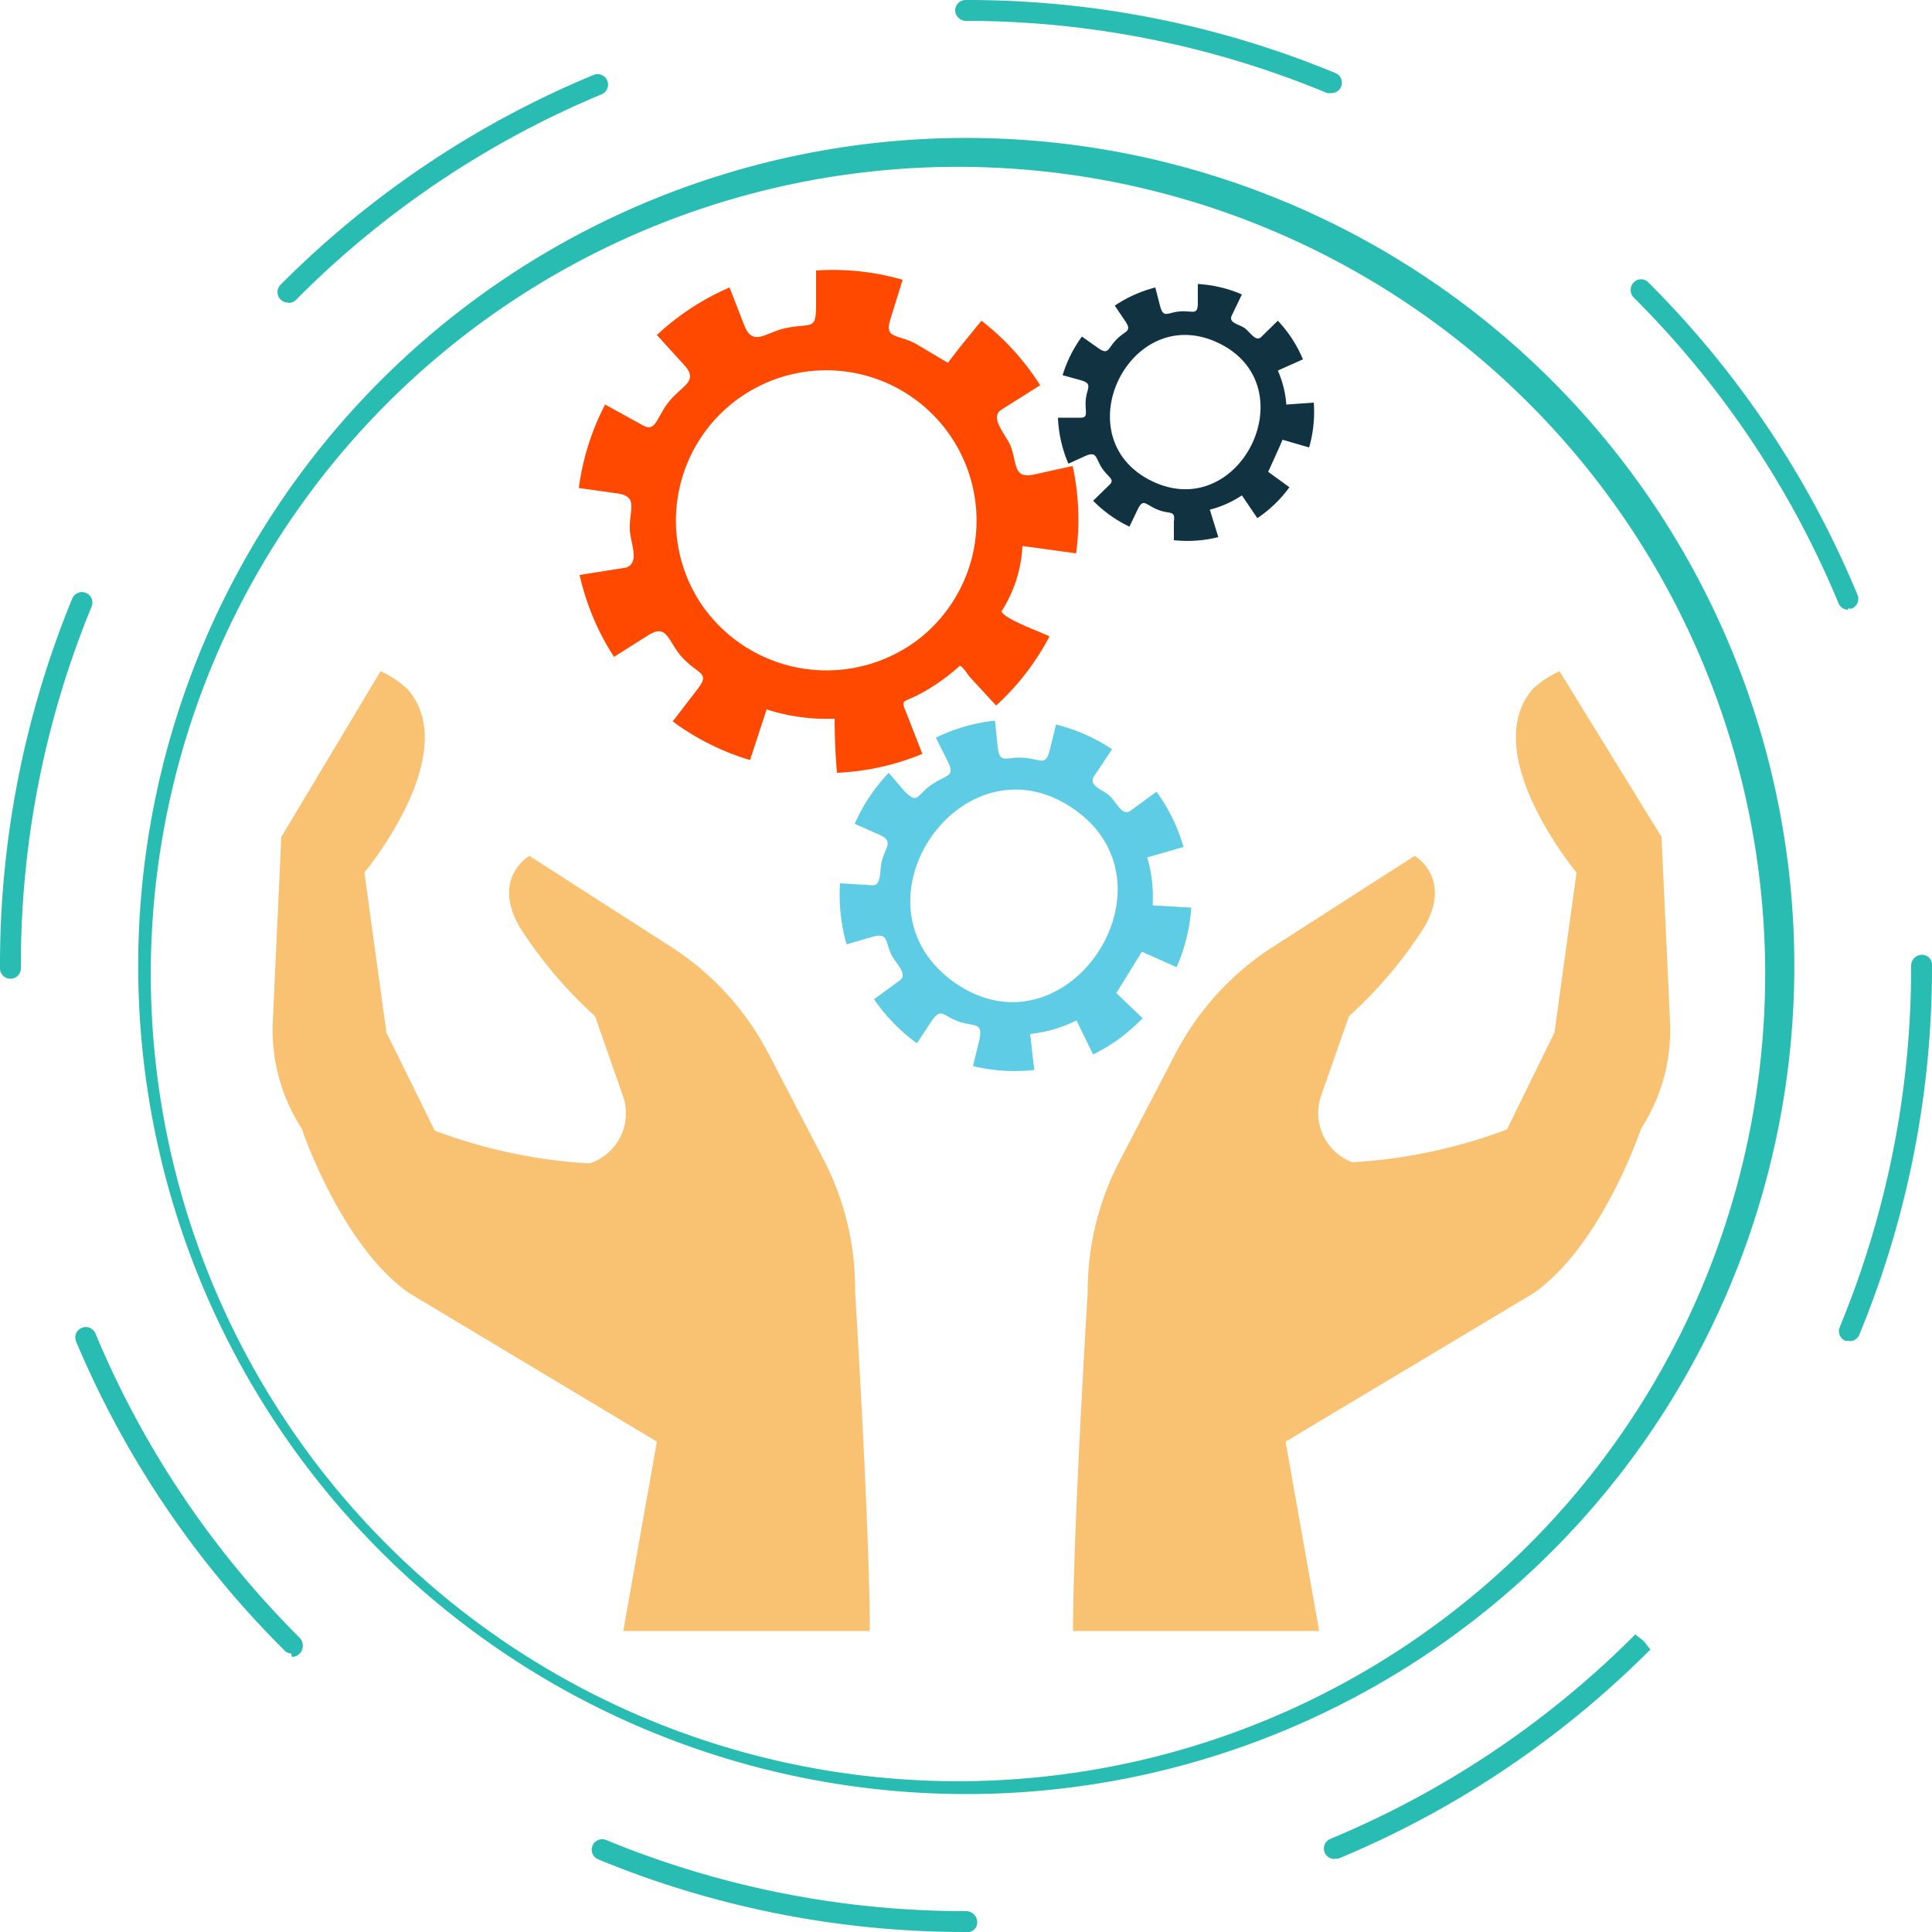
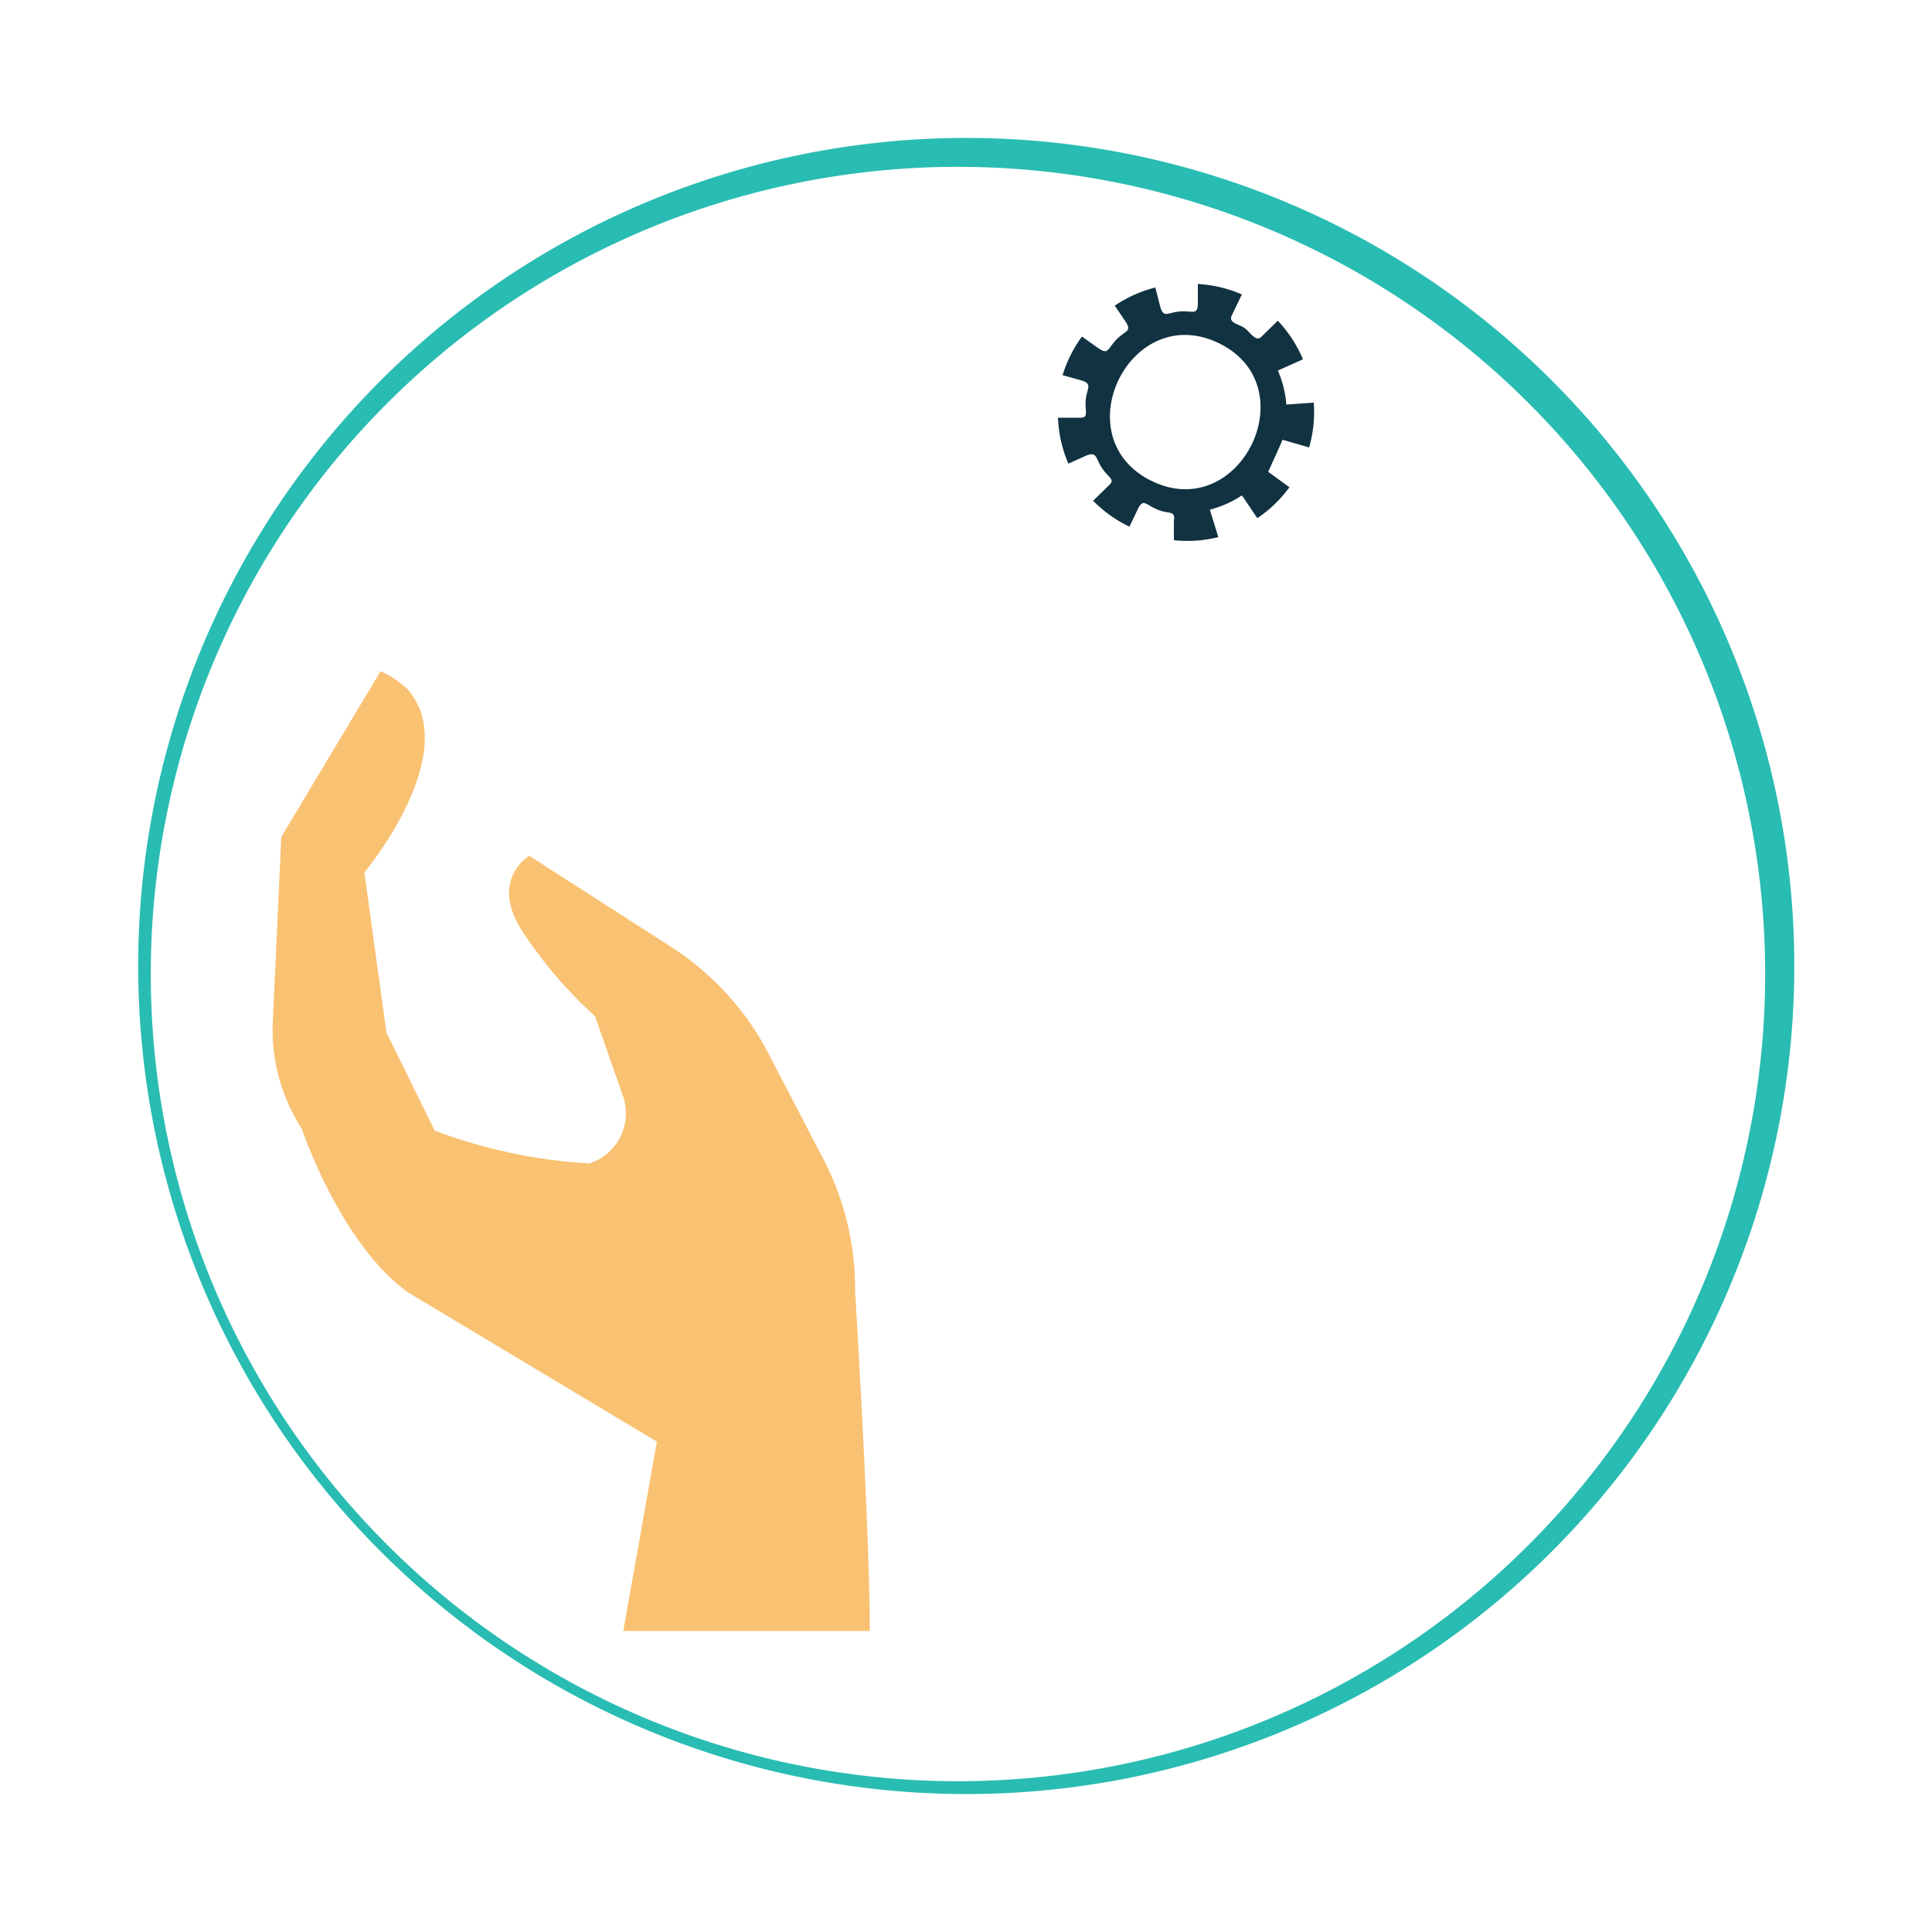
<svg xmlns="http://www.w3.org/2000/svg" id="_1" data-name=" 1" viewBox="0 0 50 50">
  <defs>
    <style>.cls-1{fill:#29bcb2;}.cls-2{fill:#ff4800;}.cls-3{fill:#5ecce5;}.cls-4{fill:#113240;}.cls-5{fill:#f9c172;}</style>
  </defs>
  <title>services</title>
-   <path class="cls-1" d="M10.23,10.23A20.89,20.89,0,1,0,39.77,39.77,20.89,20.89,0,0,0,10.23,10.23ZM25,46.43A21.43,21.43,0,0,1,9.85,9.85h0A21.43,21.43,0,1,1,25,46.43Z" />
-   <path class="cls-1" d="M34.45,2.41l-.1,0A24.37,24.37,0,0,0,25,.54a.28.28,0,0,1-.28-.27A.27.27,0,0,1,25,0h0a24.9,24.9,0,0,1,9.56,1.89.27.27,0,0,1-.1.52Zm-27,5.42a.27.27,0,0,1-.19-.46l0,0a24.87,24.87,0,0,1,8.1-5.43.27.27,0,1,1,.21.5A24.34,24.34,0,0,0,7.71,7.71l-.05.05a.27.27,0,0,1-.19.08Zm40.38,7.95a.27.27,0,0,1-.25-.17,24.32,24.32,0,0,0-5.3-7.91.28.28,0,0,1,0-.39.26.26,0,0,1,.38,0l0,0a24.86,24.86,0,0,1,5.41,8.08.27.27,0,0,1-.15.36l-.1,0ZM.27,25.33A.27.27,0,0,1,0,25.06V25a24.91,24.91,0,0,1,1.87-9.51.27.27,0,1,1,.5.21A24.37,24.37,0,0,0,.54,25v.06a.27.27,0,0,1-.27.27Zm47.59,9.37-.1,0a.27.27,0,0,1-.15-.35A24.37,24.37,0,0,0,49.46,25a.28.28,0,0,1,.27-.29A.26.26,0,0,1,50,25v0a24.91,24.91,0,0,1-1.88,9.54.27.27,0,0,1-.25.17ZM7.53,42.79a.23.23,0,0,1-.16-.07l0,0a24.85,24.85,0,0,1-5.4-8,.27.27,0,0,1,.5-.21,24.32,24.32,0,0,0,5.29,7.88.3.3,0,0,1,0,.4.29.29,0,0,1-.2.09Zm27,5.32a.27.27,0,0,1-.1-.52,24.3,24.3,0,0,0,7.89-5.29l.22.17.17.22a24.86,24.86,0,0,1-8.07,5.41l-.1,0ZM25,50h0a24.9,24.9,0,0,1-9.52-1.88.27.27,0,1,1,.21-.5A24.37,24.37,0,0,0,25,49.46a.29.29,0,0,1,.29.27A.25.25,0,0,1,25,50Z" />
+   <path class="cls-1" d="M10.23,10.23A20.89,20.89,0,1,0,39.77,39.77,20.89,20.89,0,0,0,10.23,10.23M25,46.43A21.43,21.43,0,0,1,9.85,9.85h0A21.43,21.43,0,1,1,25,46.43Z" />
  <g id="_Group_" data-name="&lt;Group&gt;">
    <g id="_Group_2" data-name="&lt;Group&gt;">
      <g id="_Group_3" data-name="&lt;Group&gt;">
        <g id="_Group_4" data-name="&lt;Group&gt;">
          <g id="_Group_5" data-name="&lt;Group&gt;">
-             <path class="cls-2" d="M19.84,18.36a5.1,5.1,0,0,0,1.76.24q0,.7.06,1.4a6.5,6.5,0,0,0,2.21-.49l-.39-1c-.17-.42-.15-.31.27-.52a5.15,5.15,0,0,0,1.09-.76c.06,0,.21.23.24.27l.7.76a6.53,6.53,0,0,0,1.38-1.79c-.21-.11-1.18-.45-1.24-.65a3.43,3.43,0,0,0,.54-1.69l1.39.19a6.56,6.56,0,0,0-.09-2.26l-1,.22c-.55.12-.43-.29-.61-.75-.14-.31-.55-.73-.23-.93l1-.63a6.56,6.56,0,0,0-1.52-1.67L24.83,9l-.3.39s-.77-.46-.86-.51c-.48-.24-.79-.11-.62-.64l.31-1A6.55,6.55,0,0,0,21.12,7l0,.87c0,.7-.1.48-.78.62-.53.11-.84.49-1.07-.05l-.39-1A6.57,6.57,0,0,0,17,8.67l.7.77c.38.41,0,.51-.35.91s-.36.84-.69.67l-1-.55a6.5,6.5,0,0,0-.68,2.16l1,.14c.55.08.3.42.32.92,0,.34.28.87-.1,1L15,14.88A6.53,6.53,0,0,0,15.89,17l.87-.55c.53-.34.51.16.92.59s.71.36.36.81l-.63.82a6.48,6.48,0,0,0,2,1ZM18.1,15.56a3.89,3.89,0,1,1,5.65,1,3.92,3.92,0,0,1-5.65-1Z" />
-           </g>
+             </g>
        </g>
        <g id="_Group_6" data-name="&lt;Group&gt;">
          <g id="_Group_7" data-name="&lt;Group&gt;">
-             <path class="cls-3" d="M26.66,26.76a3.66,3.66,0,0,0,1.2-.35l.43.88a4.54,4.54,0,0,0,1.28-.94l-.68-.65s.62-1,.66-1.07l.9.4a4.58,4.58,0,0,0,.38-1.54l-1-.06a3.65,3.65,0,0,0-.14-1.24l.94-.27a4.56,4.56,0,0,0-.7-1.43l-.67.49c-.22.16-.37-.23-.55-.39s-.56-.26-.39-.51l.46-.69a4.63,4.63,0,0,0-1.45-.64l-.16.65c-.11.45-.23.24-.69.21s-.61.18-.66-.29l-.07-.67a4.66,4.66,0,0,0-1.53.44l.3.6c.21.42,0,.34-.4.61s-.35.52-.69.2L23,20a4.6,4.6,0,0,0-.88,1.32l.61.27c.42.18.19.31.09.7-.06.23,0,.64-.25.62l-.83-.05a4.6,4.6,0,0,0,.17,1.58l.65-.19c.44-.13.34.12.52.48.11.21.42.48.21.64l-.67.49A4.63,4.63,0,0,0,23.73,27l.37-.56c.26-.39.3-.14.72,0s.63,0,.52.5l-.16.65a4.56,4.56,0,0,0,1.59.1C26.73,27.41,26.7,27.08,26.66,26.76Zm-1.91-1.3c-2.93-2,.11-6.49,3-4.55s-.11,6.5-3,4.55Z" />
-           </g>
+             </g>
        </g>
        <g id="_Group_8" data-name="&lt;Group&gt;">
          <g id="_Group_9" data-name="&lt;Group&gt;">
            <path class="cls-4" d="M31.31,13.19a2.66,2.66,0,0,0,.83-.37l.4.59a3.31,3.31,0,0,0,.83-.8l-.55-.4s.35-.76.37-.83l.69.2A3.32,3.32,0,0,0,34,10.42l-.71.05a2.66,2.66,0,0,0-.22-.88l.65-.29a3.32,3.32,0,0,0-.65-1l-.43.42c-.14.14-.29-.13-.43-.23s-.43-.13-.33-.33l.26-.54A3.34,3.34,0,0,0,31,7.35l0,.49c0,.34-.14.19-.47.22s-.42.19-.51-.15l-.12-.47a3.38,3.38,0,0,0-1.05.47l.27.4c.19.28,0,.24-.23.48s-.2.41-.48.21L28,8.71a3.36,3.36,0,0,0-.5,1l.47.13c.32.09.16.2.13.5s.08.46-.12.47l-.6,0A3.34,3.34,0,0,0,27.65,12l.44-.2c.3-.13.26.05.42.3s.35.3.21.44l-.43.42a3.35,3.35,0,0,0,.94.67l.21-.44c.15-.31.2-.13.52,0s.46,0,.42.31l0,.48a3.28,3.28,0,0,0,1.15-.08Zm-1.5-.74c-2.3-1.12-.57-4.68,1.73-3.57s.56,4.68-1.73,3.57Z" />
          </g>
        </g>
      </g>
    </g>
    <g id="_Group_10" data-name="&lt;Group&gt;">
      <g id="_Group_11" data-name="&lt;Group&gt;">
        <g id="_Group_12" data-name="&lt;Group&gt;">
          <path class="cls-5" d="M22.51,42.21c0-2.64-.38-8.78-.38-8.78A7.27,7.27,0,0,0,21.31,30l-1.43-2.75a7.27,7.27,0,0,0-2.52-2.75l-3.66-2.35s-1,.57-.24,1.86a11.24,11.24,0,0,0,1.94,2.29l.72,2.06a1.36,1.36,0,0,1-.87,1.75h0a13.61,13.61,0,0,1-4-.85L10,26.72l-.57-4.14S12,19.5,10.55,17.84a2.54,2.54,0,0,0-.7-.47L7.28,21.66l-.22,4.78a4.69,4.69,0,0,0,.75,2.77s1,3,2.77,4.25L17,37.31l-.87,4.9Z" />
        </g>
      </g>
    </g>
    <g id="_Group_13" data-name="&lt;Group&gt;">
      <g id="_Group_14" data-name="&lt;Group&gt;">
        <g id="_Group_15" data-name="&lt;Group&gt;">
-           <path class="cls-5" d="M27.77,42.21c0-2.64.38-8.78.38-8.78A7.27,7.27,0,0,1,29,30l1.43-2.75a7.27,7.27,0,0,1,2.52-2.75l3.66-2.35s1,.57.24,1.86a11.24,11.24,0,0,1-1.94,2.29l-.72,2.06A1.36,1.36,0,0,0,35,30.08h0a13.61,13.61,0,0,0,4-.85l1.23-2.51.57-4.14s-2.56-3.07-1.14-4.74a2.54,2.54,0,0,1,.7-.47L43,21.66l.22,4.78a4.69,4.69,0,0,1-.75,2.77s-1,3-2.77,4.25l-6.43,3.85.87,4.9Z" />
-         </g>
+           </g>
      </g>
    </g>
  </g>
</svg>